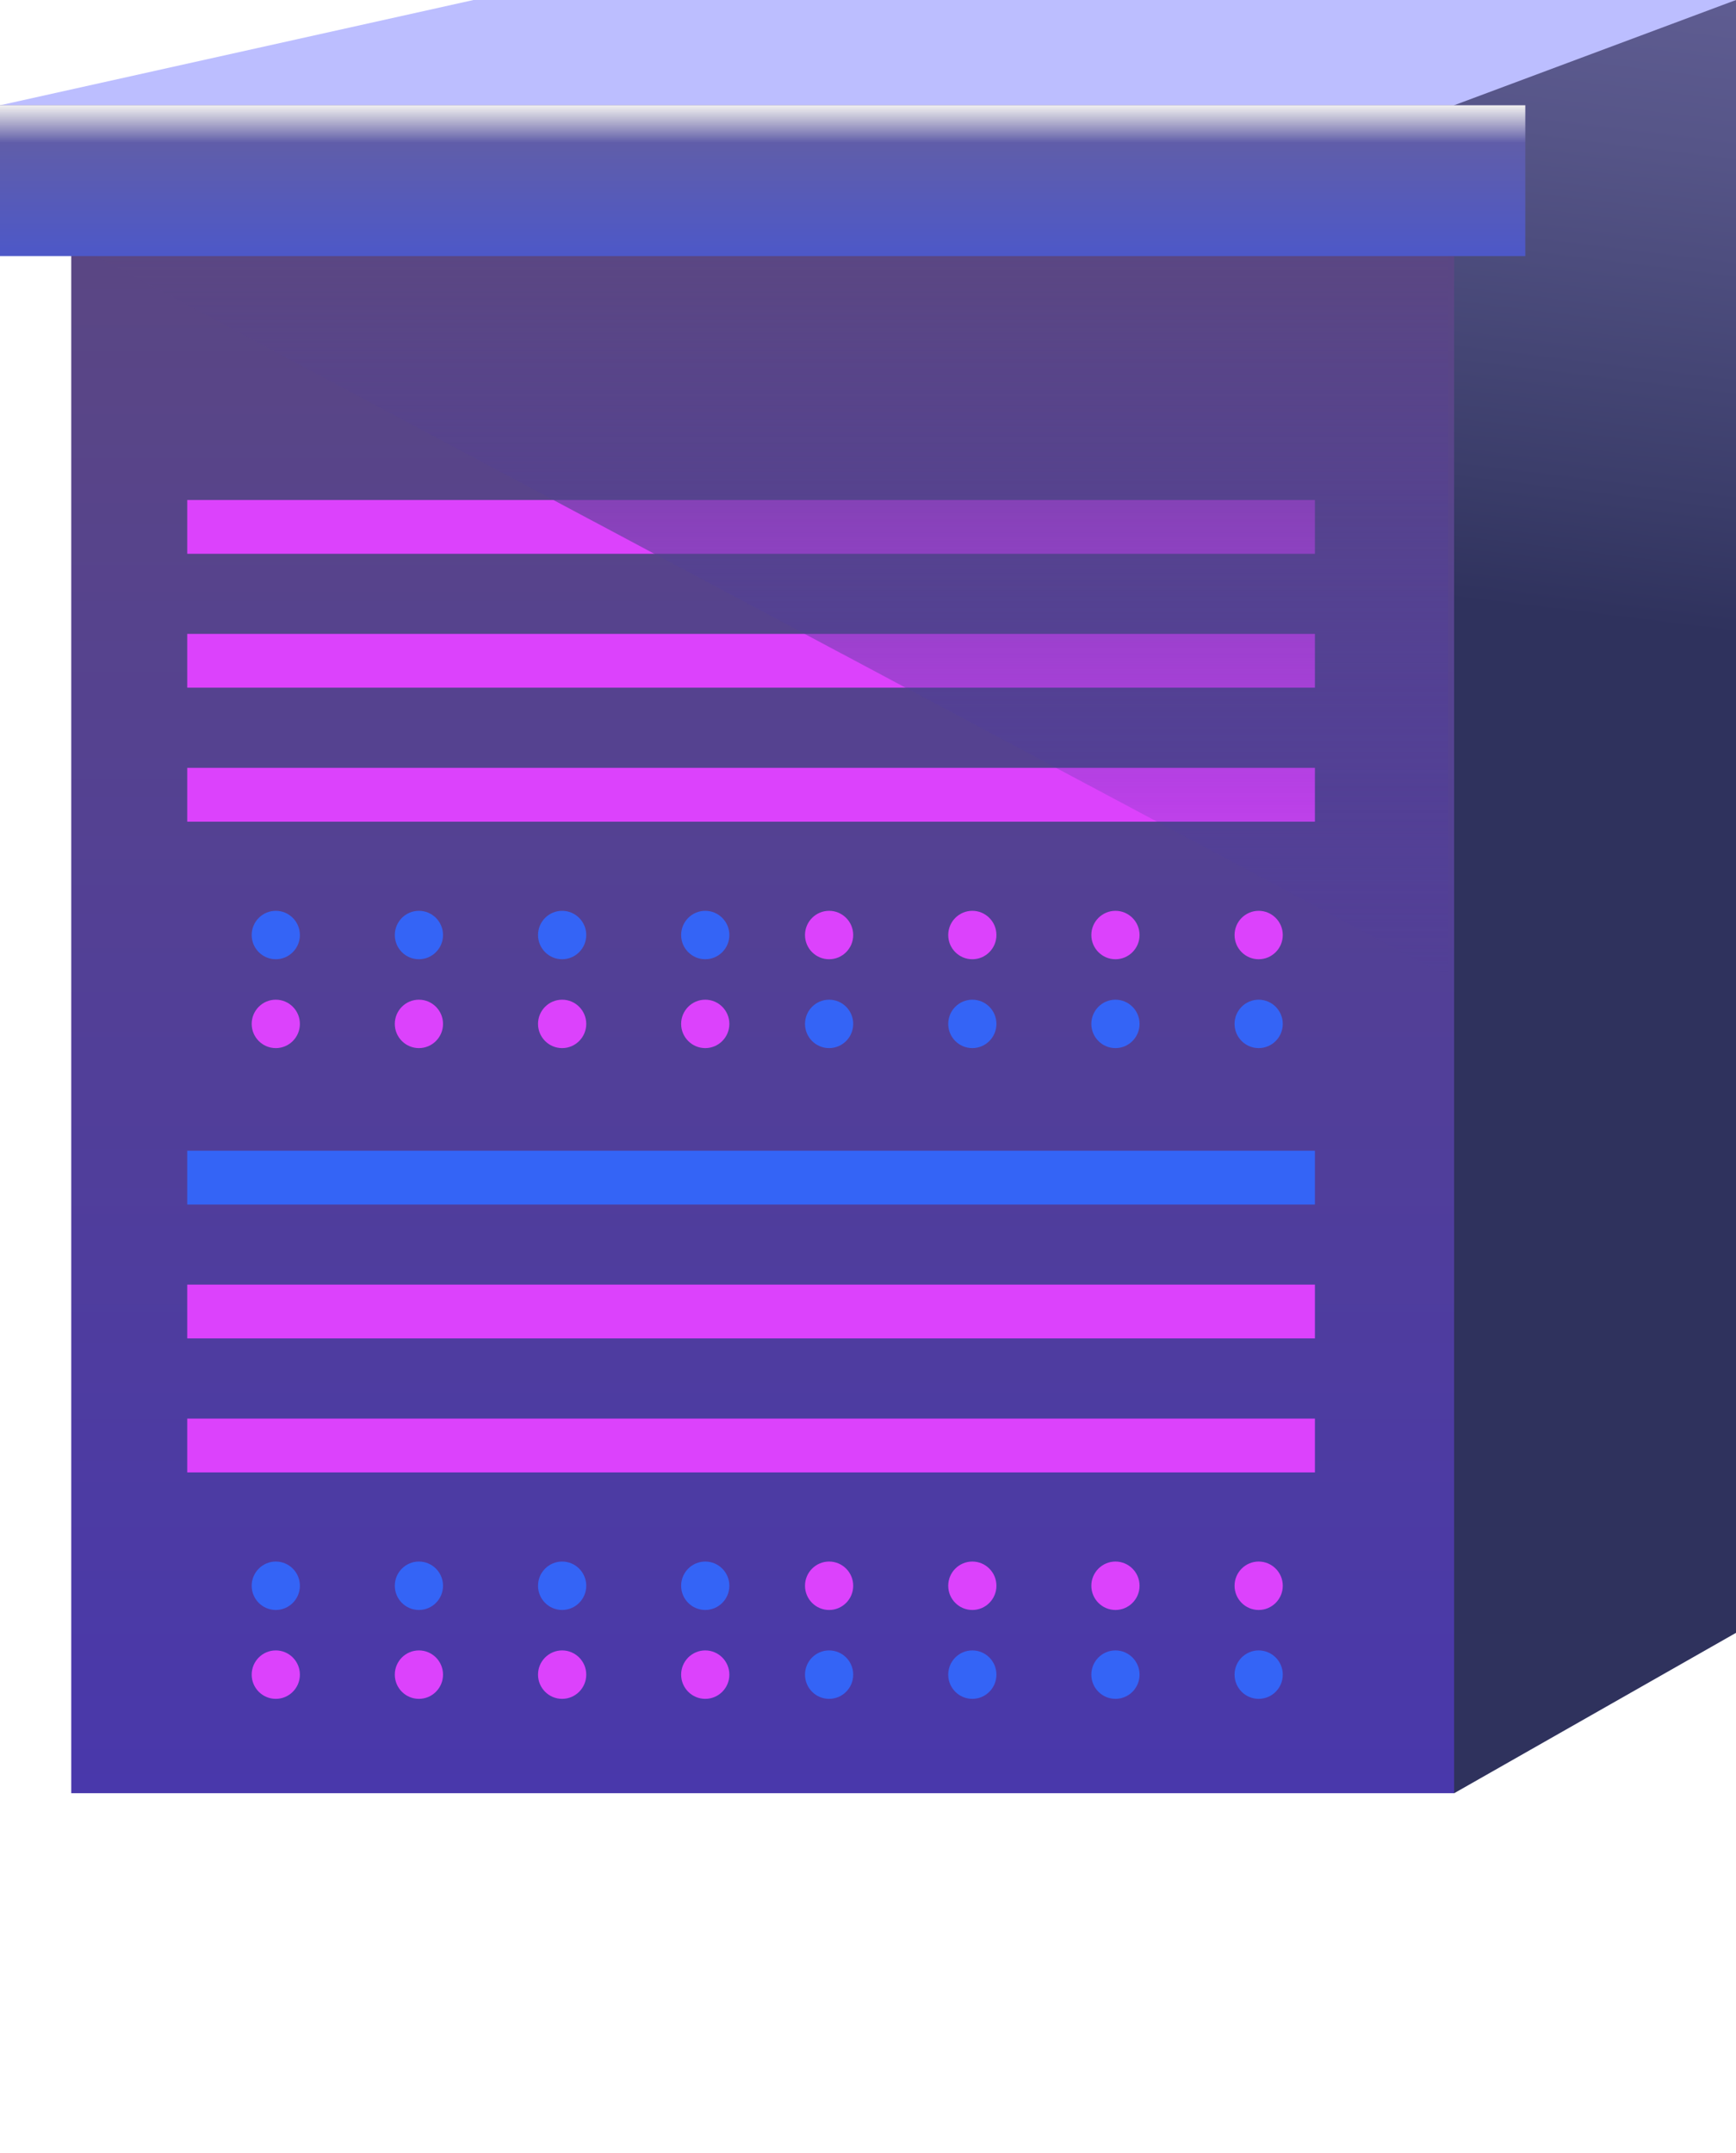
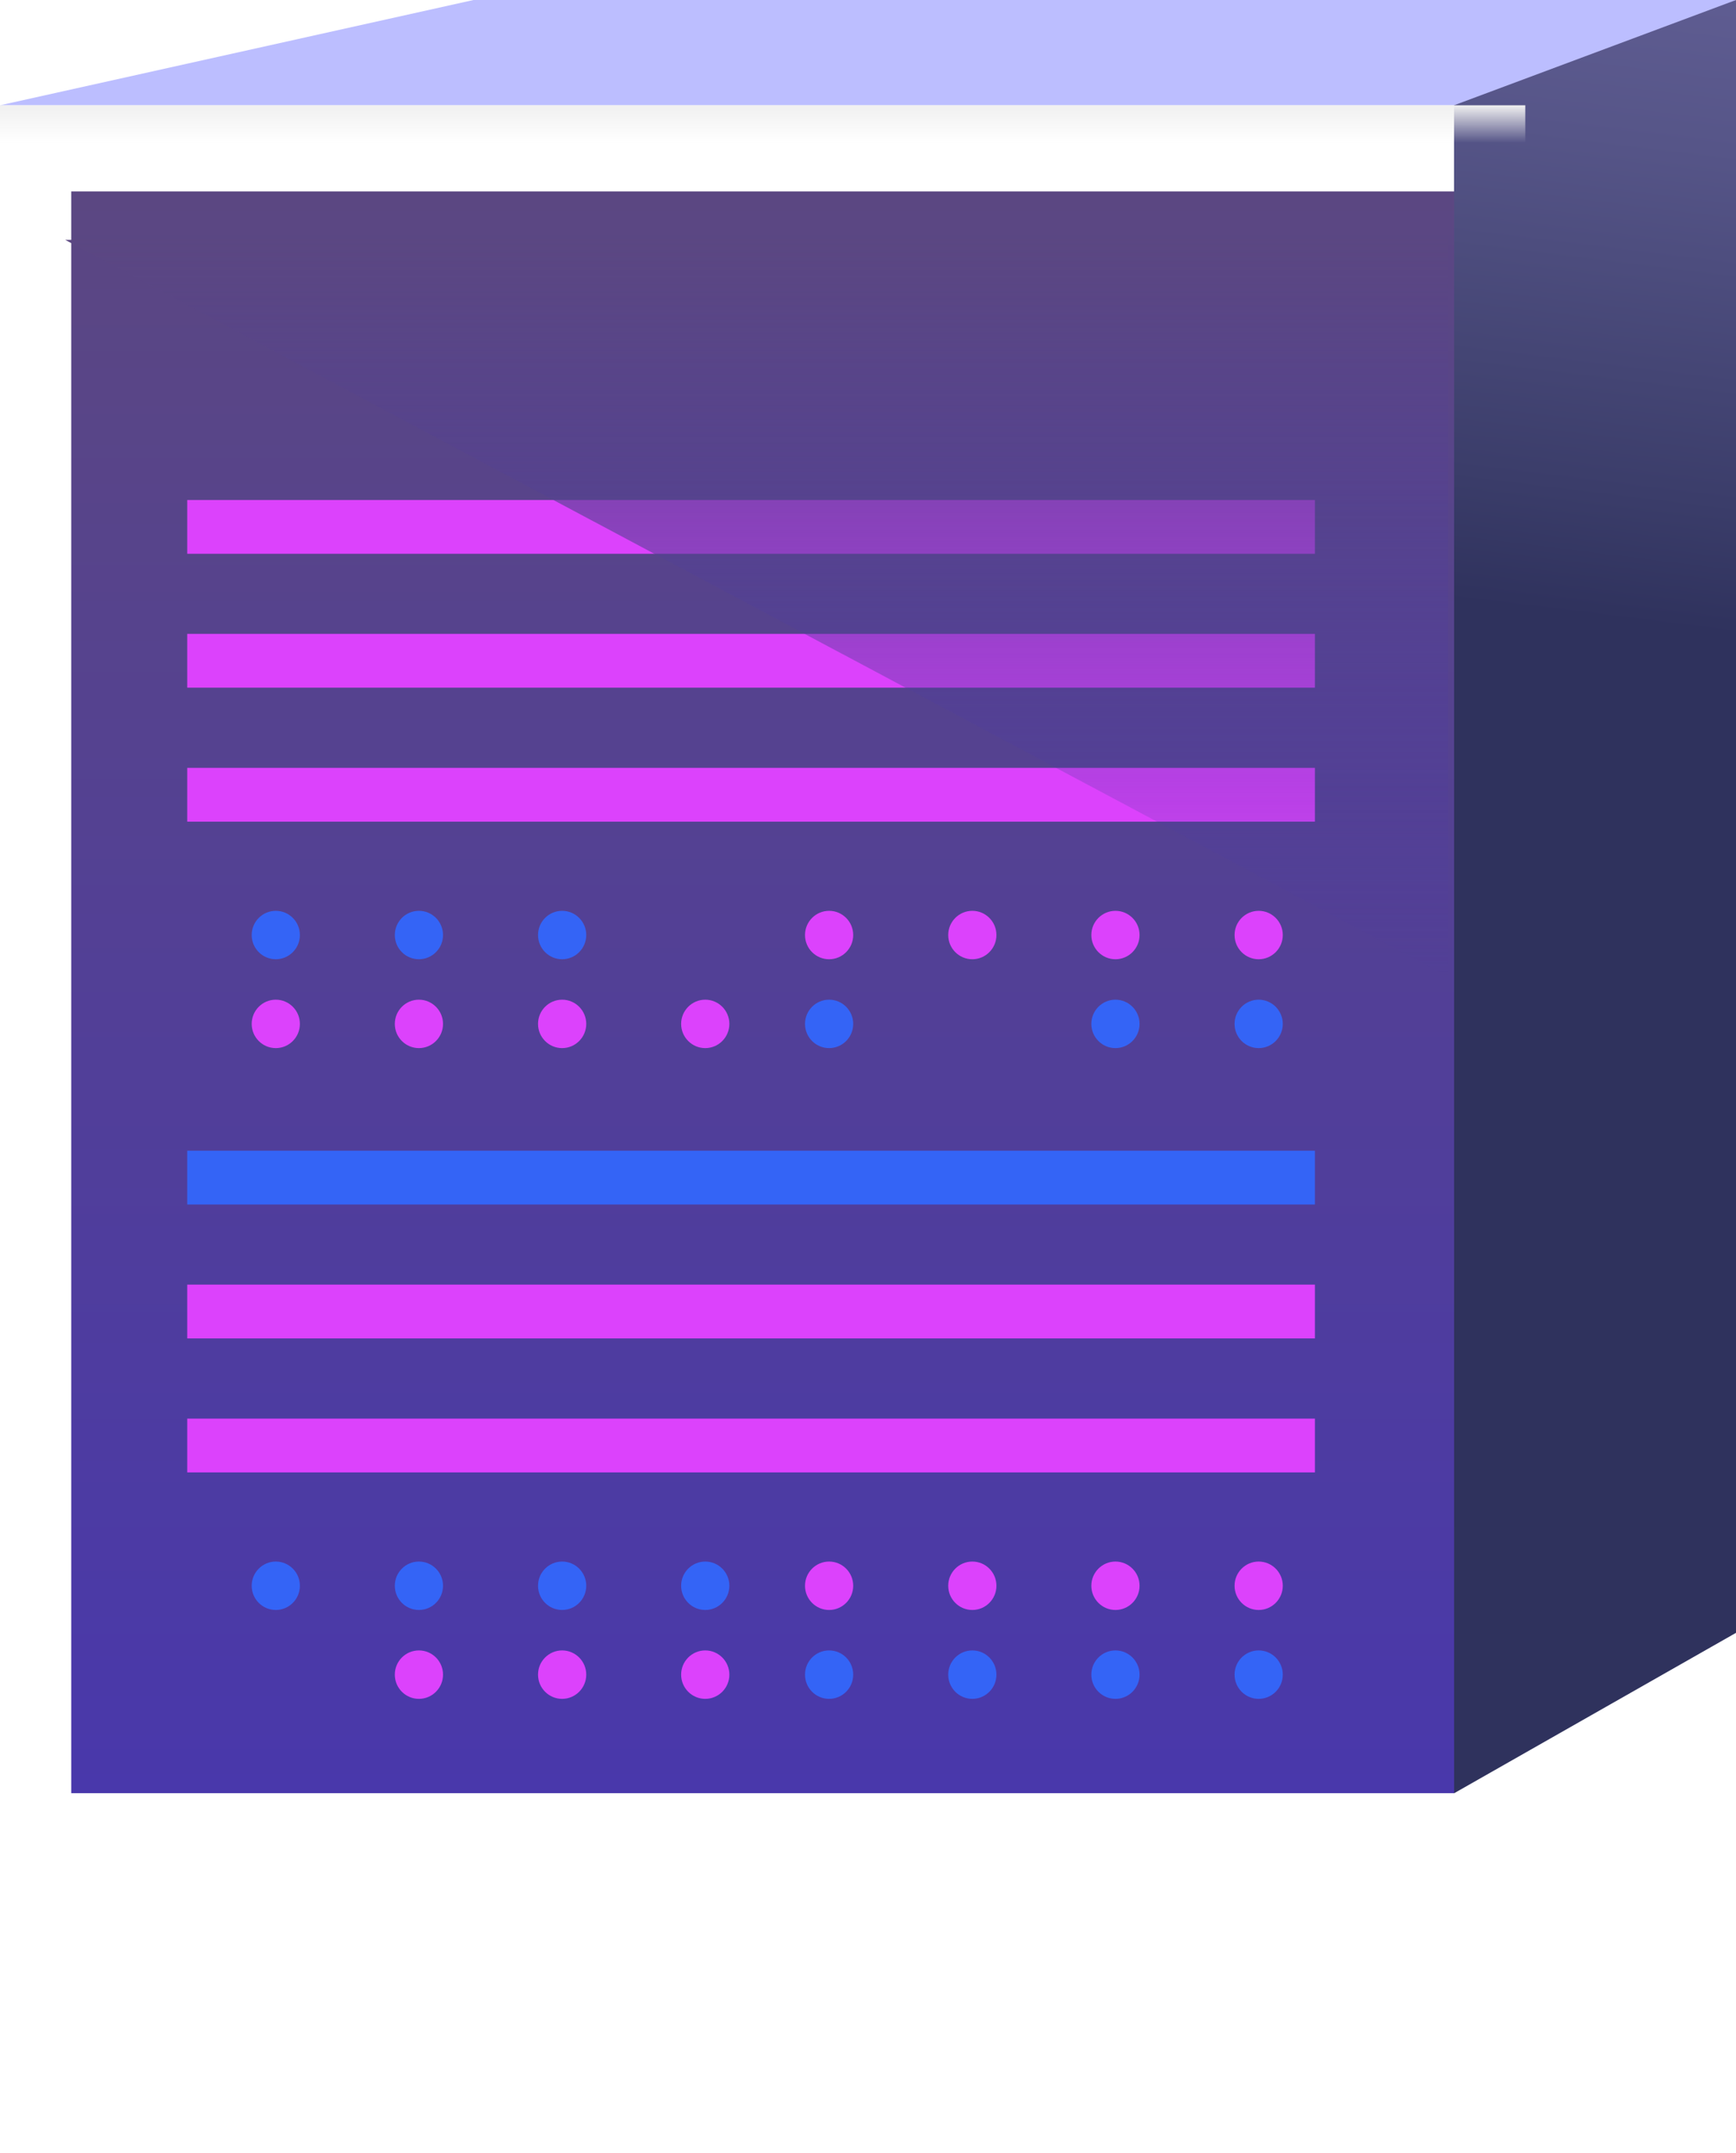
<svg xmlns="http://www.w3.org/2000/svg" width="100" height="124" viewBox="0 0 100 124" fill="none">
  <g id="Frame">
    <g id="Group">
      <g id="ÃâÃÂ«ÃÂ®ÃÂ©_1">
        <g id="Group_2">
          <path id="Vector" d="M0 6.064L27.275 0H100L87.862 6.064H0Z" fill="#BCBEFF" />
          <path id="Vector_2" d="M100 0V94.042L83.758 103.283V6.064L100 0Z" fill="url(#paint0_linear_393_9085)" />
          <g id="Group_3">
            <path id="Vector_3" d="M83.762 11.023H4.104V103.277H83.762V11.023Z" fill="url(#paint1_linear_393_9085)" />
            <path id="Vector_4" d="M75.744 28.796H10.785V31.895H75.744V28.796Z" fill="#DC42FC" />
            <path id="Vector_5" d="M75.744 36.507H10.785V39.606H75.744V36.507Z" fill="#DC42FC" />
            <path id="Vector_6" d="M75.744 44.224H10.785V47.323H75.744V44.224Z" fill="#DC42FC" />
            <g id="Group_4">
              <path id="Vector_7" d="M17.275 53.852C17.275 54.622 16.653 55.247 15.887 55.247C15.12 55.247 14.498 54.622 14.498 53.852C14.498 53.083 15.12 52.458 15.887 52.458C16.653 52.458 17.275 53.083 17.275 53.852Z" fill="#3464F6" />
              <path id="Vector_8" d="M25.52 53.852C25.52 54.622 24.897 55.247 24.131 55.247C23.364 55.247 22.742 54.622 22.742 53.852C22.742 53.083 23.364 52.458 24.131 52.458C24.897 52.458 25.52 53.083 25.52 53.852Z" fill="#3464F6" />
              <path id="Vector_9" d="M33.77 53.852C33.77 54.622 33.147 55.247 32.381 55.247C31.614 55.247 30.992 54.622 30.992 53.852C30.992 53.083 31.614 52.458 32.381 52.458C33.147 52.458 33.77 53.083 33.77 53.852Z" fill="#3464F6" />
-               <path id="Vector_10" d="M42.014 53.852C42.014 54.622 41.391 55.247 40.625 55.247C39.859 55.247 39.236 54.622 39.236 53.852C39.236 53.083 39.859 52.458 40.625 52.458C41.391 52.458 42.014 53.083 42.014 53.852Z" fill="#3464F6" />
            </g>
            <g id="Group_5">
              <path id="Vector_11" d="M49.148 53.852C49.148 54.622 48.526 55.247 47.76 55.247C46.993 55.247 46.371 54.622 46.371 53.852C46.371 53.083 46.993 52.458 47.76 52.458C48.526 52.458 49.148 53.083 49.148 53.852Z" fill="#DC42FC" />
              <path id="Vector_12" d="M57.398 53.852C57.398 54.622 56.776 55.247 56.01 55.247C55.243 55.247 54.621 54.622 54.621 53.852C54.621 53.083 55.243 52.458 56.01 52.458C56.776 52.458 57.398 53.083 57.398 53.852Z" fill="#DC42FC" />
              <path id="Vector_13" d="M65.643 53.852C65.643 54.622 65.02 55.247 64.254 55.247C63.488 55.247 62.865 54.622 62.865 53.852C62.865 53.083 63.488 52.458 64.254 52.458C65.02 52.458 65.643 53.083 65.643 53.852Z" fill="#DC42FC" />
              <path id="Vector_14" d="M73.893 53.852C73.893 54.622 73.27 55.247 72.504 55.247C71.738 55.247 71.115 54.622 71.115 53.852C71.115 53.083 71.738 52.458 72.504 52.458C73.27 52.458 73.893 53.083 73.893 53.852Z" fill="#DC42FC" />
            </g>
            <g id="Group_6">
              <path id="Vector_15" d="M17.275 58.971C17.275 59.74 16.653 60.365 15.887 60.365C15.12 60.365 14.498 59.74 14.498 58.971C14.498 58.201 15.12 57.576 15.887 57.576C16.653 57.576 17.275 58.201 17.275 58.971Z" fill="#DC42FC" />
              <path id="Vector_16" d="M25.52 58.971C25.52 59.74 24.897 60.365 24.131 60.365C23.364 60.365 22.742 59.74 22.742 58.971C22.742 58.201 23.364 57.576 24.131 57.576C24.897 57.576 25.52 58.201 25.52 58.971Z" fill="#DC42FC" />
              <path id="Vector_17" d="M33.77 58.971C33.77 59.74 33.147 60.365 32.381 60.365C31.614 60.365 30.992 59.74 30.992 58.971C30.992 58.201 31.614 57.576 32.381 57.576C33.147 57.576 33.77 58.201 33.77 58.971Z" fill="#DC42FC" />
              <path id="Vector_18" d="M42.014 58.971C42.014 59.74 41.391 60.365 40.625 60.365C39.859 60.365 39.236 59.74 39.236 58.971C39.236 58.201 39.859 57.576 40.625 57.576C41.391 57.576 42.014 58.201 42.014 58.971Z" fill="#DC42FC" />
            </g>
            <g id="Group_7">
              <path id="Vector_19" d="M49.148 58.971C49.148 59.74 48.526 60.365 47.76 60.365C46.993 60.365 46.371 59.74 46.371 58.971C46.371 58.201 46.993 57.576 47.76 57.576C48.526 57.576 49.148 58.201 49.148 58.971Z" fill="#3464F6" />
-               <path id="Vector_20" d="M57.398 58.971C57.398 59.74 56.776 60.365 56.01 60.365C55.243 60.365 54.621 59.74 54.621 58.971C54.621 58.201 55.243 57.576 56.01 57.576C56.776 57.576 57.398 58.201 57.398 58.971Z" fill="#3464F6" />
              <path id="Vector_21" d="M65.643 58.971C65.643 59.74 65.02 60.365 64.254 60.365C63.488 60.365 62.865 59.74 62.865 58.971C62.865 58.201 63.488 57.576 64.254 57.576C65.02 57.576 65.643 58.201 65.643 58.971Z" fill="#3464F6" />
              <path id="Vector_22" d="M73.893 58.971C73.893 59.74 73.27 60.365 72.504 60.365C71.738 60.365 71.115 59.74 71.115 58.971C71.115 58.201 71.738 57.576 72.504 57.576C73.27 57.576 73.893 58.201 73.893 58.971Z" fill="#3464F6" />
            </g>
            <path id="Vector_23" d="M75.744 66.274H10.785V69.373H75.744V66.274Z" fill="#3464F6" />
            <path id="Vector_24" d="M75.744 73.986H10.785V77.085H75.744V73.986Z" fill="#DC42FC" />
            <path id="Vector_25" d="M75.744 81.703H10.785V84.802H75.744V81.703Z" fill="#DC42FC" />
            <g id="Group_8">
              <path id="Vector_26" d="M17.275 91.33C17.275 92.1 16.653 92.725 15.887 92.725C15.12 92.725 14.498 92.1 14.498 91.33C14.498 90.561 15.12 89.936 15.887 89.936C16.653 89.936 17.275 90.561 17.275 91.33Z" fill="#3464F6" />
              <path id="Vector_27" d="M25.52 91.33C25.52 92.1 24.897 92.725 24.131 92.725C23.364 92.725 22.742 92.1 22.742 91.33C22.742 90.561 23.364 89.936 24.131 89.936C24.897 89.936 25.52 90.561 25.52 91.33Z" fill="#3464F6" />
              <path id="Vector_28" d="M33.77 91.33C33.77 92.1 33.147 92.725 32.381 92.725C31.614 92.725 30.992 92.1 30.992 91.33C30.992 90.561 31.614 89.936 32.381 89.936C33.147 89.936 33.77 90.561 33.77 91.33Z" fill="#3464F6" />
              <path id="Vector_29" d="M42.014 91.33C42.014 92.1 41.391 92.725 40.625 92.725C39.859 92.725 39.236 92.1 39.236 91.33C39.236 90.561 39.859 89.936 40.625 89.936C41.391 89.936 42.014 90.561 42.014 91.33Z" fill="#3464F6" />
            </g>
            <g id="Group_9">
              <path id="Vector_30" d="M49.148 91.33C49.148 92.1 48.526 92.725 47.76 92.725C46.993 92.725 46.371 92.1 46.371 91.33C46.371 90.561 46.993 89.936 47.76 89.936C48.526 89.936 49.148 90.561 49.148 91.33Z" fill="#DC42FC" />
              <path id="Vector_31" d="M57.398 91.33C57.398 92.1 56.776 92.725 56.01 92.725C55.243 92.725 54.621 92.1 54.621 91.33C54.621 90.561 55.243 89.936 56.01 89.936C56.776 89.936 57.398 90.561 57.398 91.33Z" fill="#DC42FC" />
              <path id="Vector_32" d="M65.643 91.33C65.643 92.1 65.02 92.725 64.254 92.725C63.488 92.725 62.865 92.1 62.865 91.33C62.865 90.561 63.488 89.936 64.254 89.936C65.02 89.936 65.643 90.561 65.643 91.33Z" fill="#DC42FC" />
              <path id="Vector_33" d="M73.893 91.33C73.893 92.1 73.27 92.725 72.504 92.725C71.738 92.725 71.115 92.1 71.115 91.33C71.115 90.561 71.738 89.936 72.504 89.936C73.27 89.936 73.893 90.561 73.893 91.33Z" fill="#DC42FC" />
            </g>
            <g id="Group_10">
-               <path id="Vector_34" d="M17.275 96.449C17.275 97.219 16.653 97.844 15.887 97.844C15.12 97.844 14.498 97.219 14.498 96.449C14.498 95.679 15.12 95.054 15.887 95.054C16.653 95.054 17.275 95.679 17.275 96.449Z" fill="#DC42FC" />
              <path id="Vector_35" d="M25.52 96.449C25.52 97.219 24.897 97.844 24.131 97.844C23.364 97.844 22.742 97.219 22.742 96.449C22.742 95.679 23.364 95.054 24.131 95.054C24.897 95.054 25.52 95.679 25.52 96.449Z" fill="#DC42FC" />
              <path id="Vector_36" d="M33.77 96.449C33.77 97.219 33.147 97.844 32.381 97.844C31.614 97.844 30.992 97.219 30.992 96.449C30.992 95.679 31.614 95.054 32.381 95.054C33.147 95.054 33.77 95.679 33.77 96.449Z" fill="#DC42FC" />
              <path id="Vector_37" d="M42.014 96.449C42.014 97.219 41.391 97.844 40.625 97.844C39.859 97.844 39.236 97.219 39.236 96.449C39.236 95.679 39.859 95.054 40.625 95.054C41.391 95.054 42.014 95.679 42.014 96.449Z" fill="#DC42FC" />
            </g>
            <g id="Group_11">
              <path id="Vector_38" d="M49.148 96.449C49.148 97.219 48.526 97.844 47.76 97.844C46.993 97.844 46.371 97.219 46.371 96.449C46.371 95.679 46.993 95.054 47.76 95.054C48.526 95.054 49.148 95.679 49.148 96.449Z" fill="#3464F6" />
              <path id="Vector_39" d="M57.398 96.449C57.398 97.219 56.776 97.844 56.01 97.844C55.243 97.844 54.621 97.219 54.621 96.449C54.621 95.679 55.243 95.054 56.01 95.054C56.776 95.054 57.398 95.679 57.398 96.449Z" fill="#3464F6" />
              <path id="Vector_40" d="M65.643 96.449C65.643 97.219 65.02 97.844 64.254 97.844C63.488 97.844 62.865 97.219 62.865 96.449C62.865 95.679 63.488 95.054 64.254 95.054C65.02 95.054 65.643 95.679 65.643 96.449Z" fill="#3464F6" />
              <path id="Vector_41" d="M73.893 96.449C73.893 97.219 73.27 97.844 72.504 97.844C71.738 97.844 71.115 97.219 71.115 96.449C71.115 95.679 71.738 95.054 72.504 95.054C73.27 95.054 73.893 95.679 73.893 96.449Z" fill="#3464F6" />
            </g>
            <path id="Vector_42" style="mix-blend-mode:multiply" d="M83.413 56.254V13.817H3.76L83.413 56.254Z" fill="url(#paint2_linear_393_9085)" />
-             <path id="Vector_43" d="M87.862 6.064H0V14.747H87.862V6.064Z" fill="url(#paint3_linear_393_9085)" />
            <path id="Vector_44" d="M87.862 6.064H0V8.233H87.862V6.064Z" fill="url(#paint4_linear_393_9085)" />
          </g>
        </g>
      </g>
    </g>
  </g>
  <defs>
    <linearGradient id="paint0_linear_393_9085" x1="93.617" y1="35.841" x2="103.866" y2="-47.245" gradientUnits="userSpaceOnUse">
      <stop stop-color="#2F325D" />
      <stop offset="0.09" stop-color="#3B3D6A" />
      <stop offset="0.33" stop-color="#565588" />
      <stop offset="0.57" stop-color="#6A669E" />
      <stop offset="0.79" stop-color="#7671AB" />
      <stop offset="1" stop-color="#7A75B0" />
    </linearGradient>
    <linearGradient id="paint1_linear_393_9085" x1="43.928" y1="103.283" x2="43.928" y2="11.023" gradientUnits="userSpaceOnUse">
      <stop stop-color="#4938AB" />
      <stop offset="1" stop-color="#5B4782" />
    </linearGradient>
    <linearGradient id="paint2_linear_393_9085" x1="43.589" y1="56.254" x2="43.589" y2="13.817" gradientUnits="userSpaceOnUse">
      <stop stop-color="#4938AB" stop-opacity="0" />
      <stop offset="1" stop-color="#5B4782" />
    </linearGradient>
    <linearGradient id="paint3_linear_393_9085" x1="43.928" y1="14.747" x2="43.928" y2="6.064" gradientUnits="userSpaceOnUse">
      <stop stop-color="#4D58C8" />
      <stop offset="1" stop-color="#665F9F" />
    </linearGradient>
    <linearGradient id="paint4_linear_393_9085" x1="43.928" y1="8.233" x2="43.928" y2="6.064" gradientUnits="userSpaceOnUse">
      <stop stop-color="#F0F0F0" stop-opacity="0" />
      <stop offset="1" stop-color="#F0F0F0" />
    </linearGradient>
  </defs>
</svg>